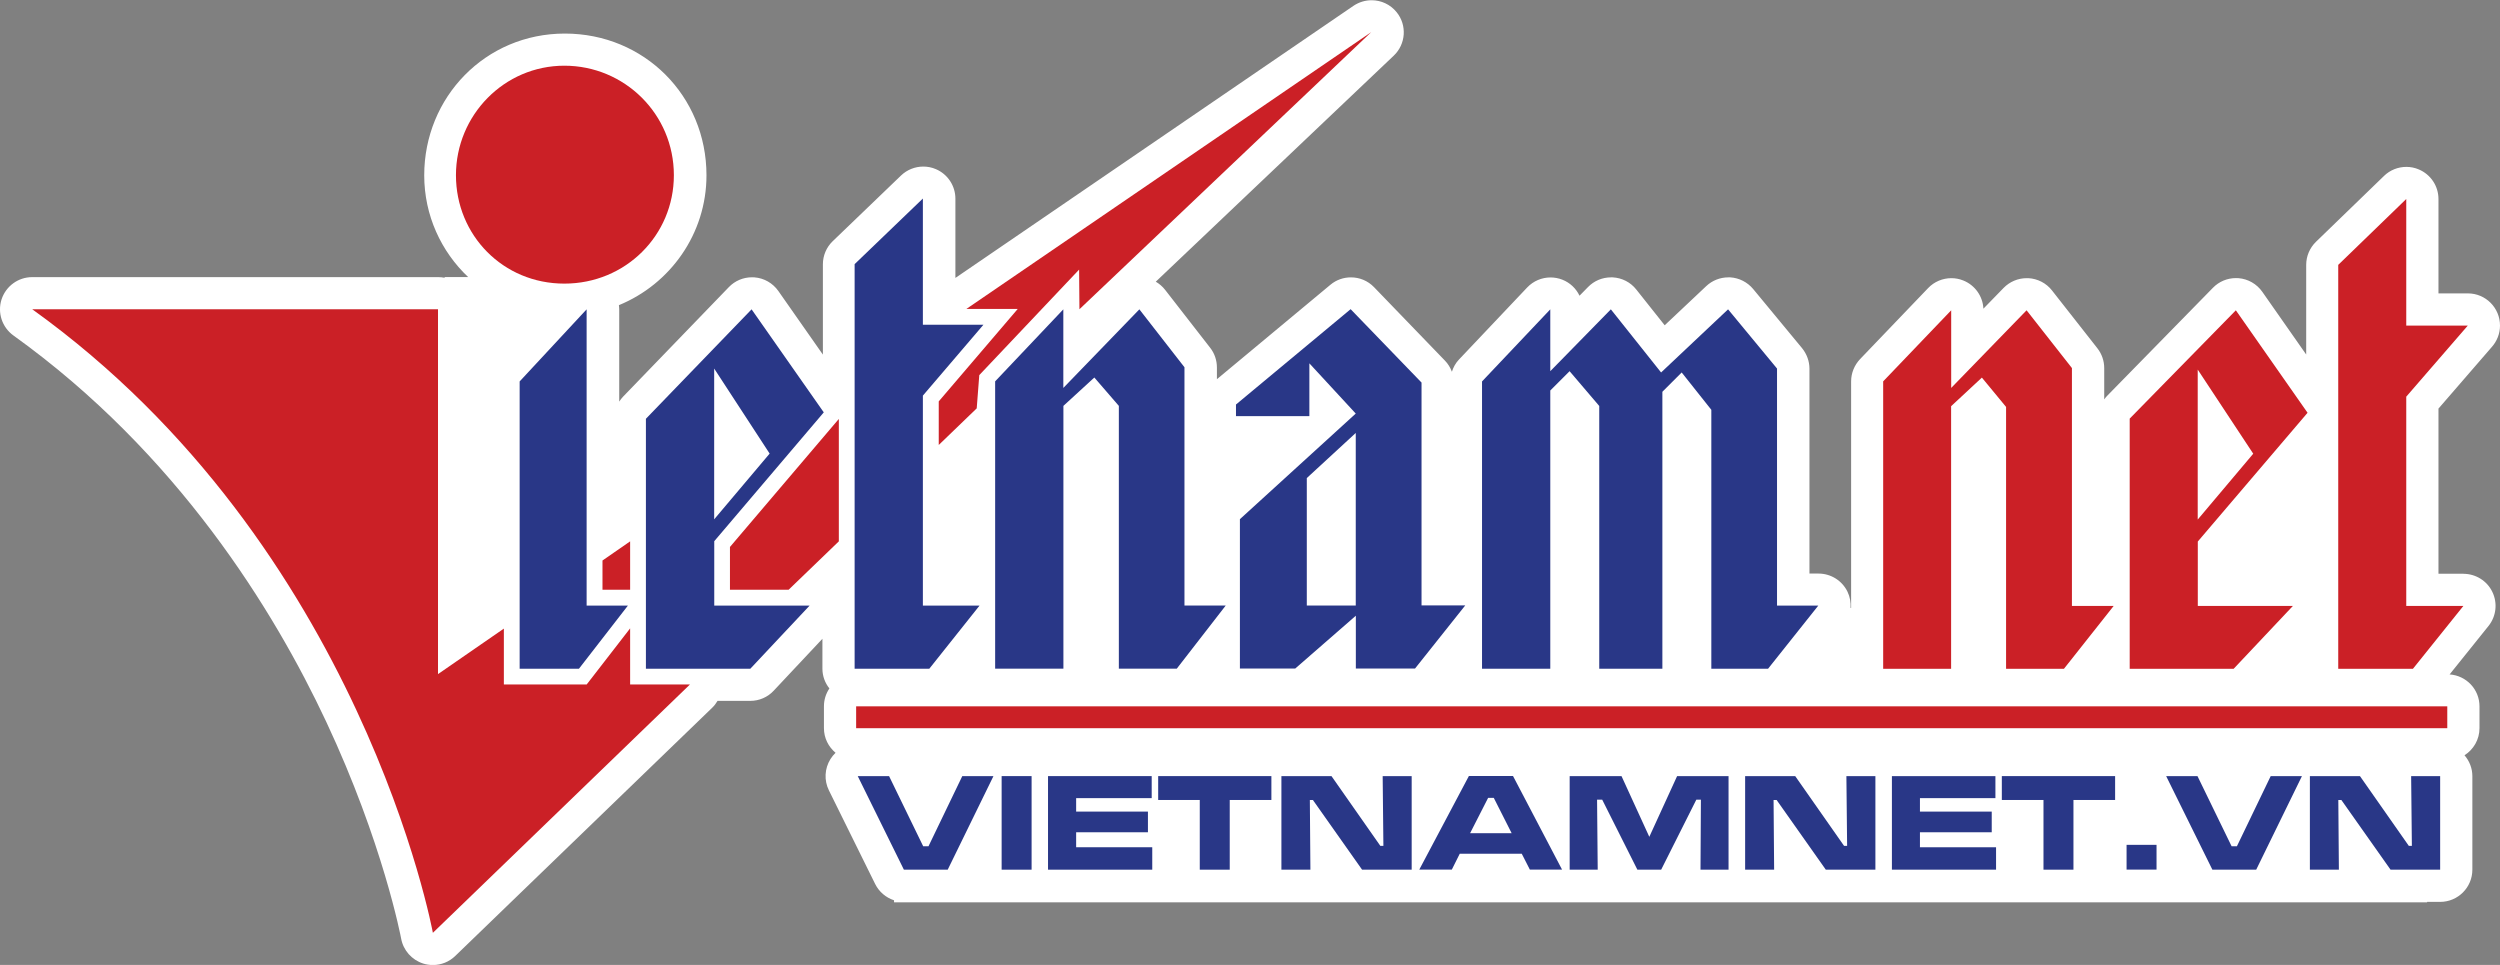
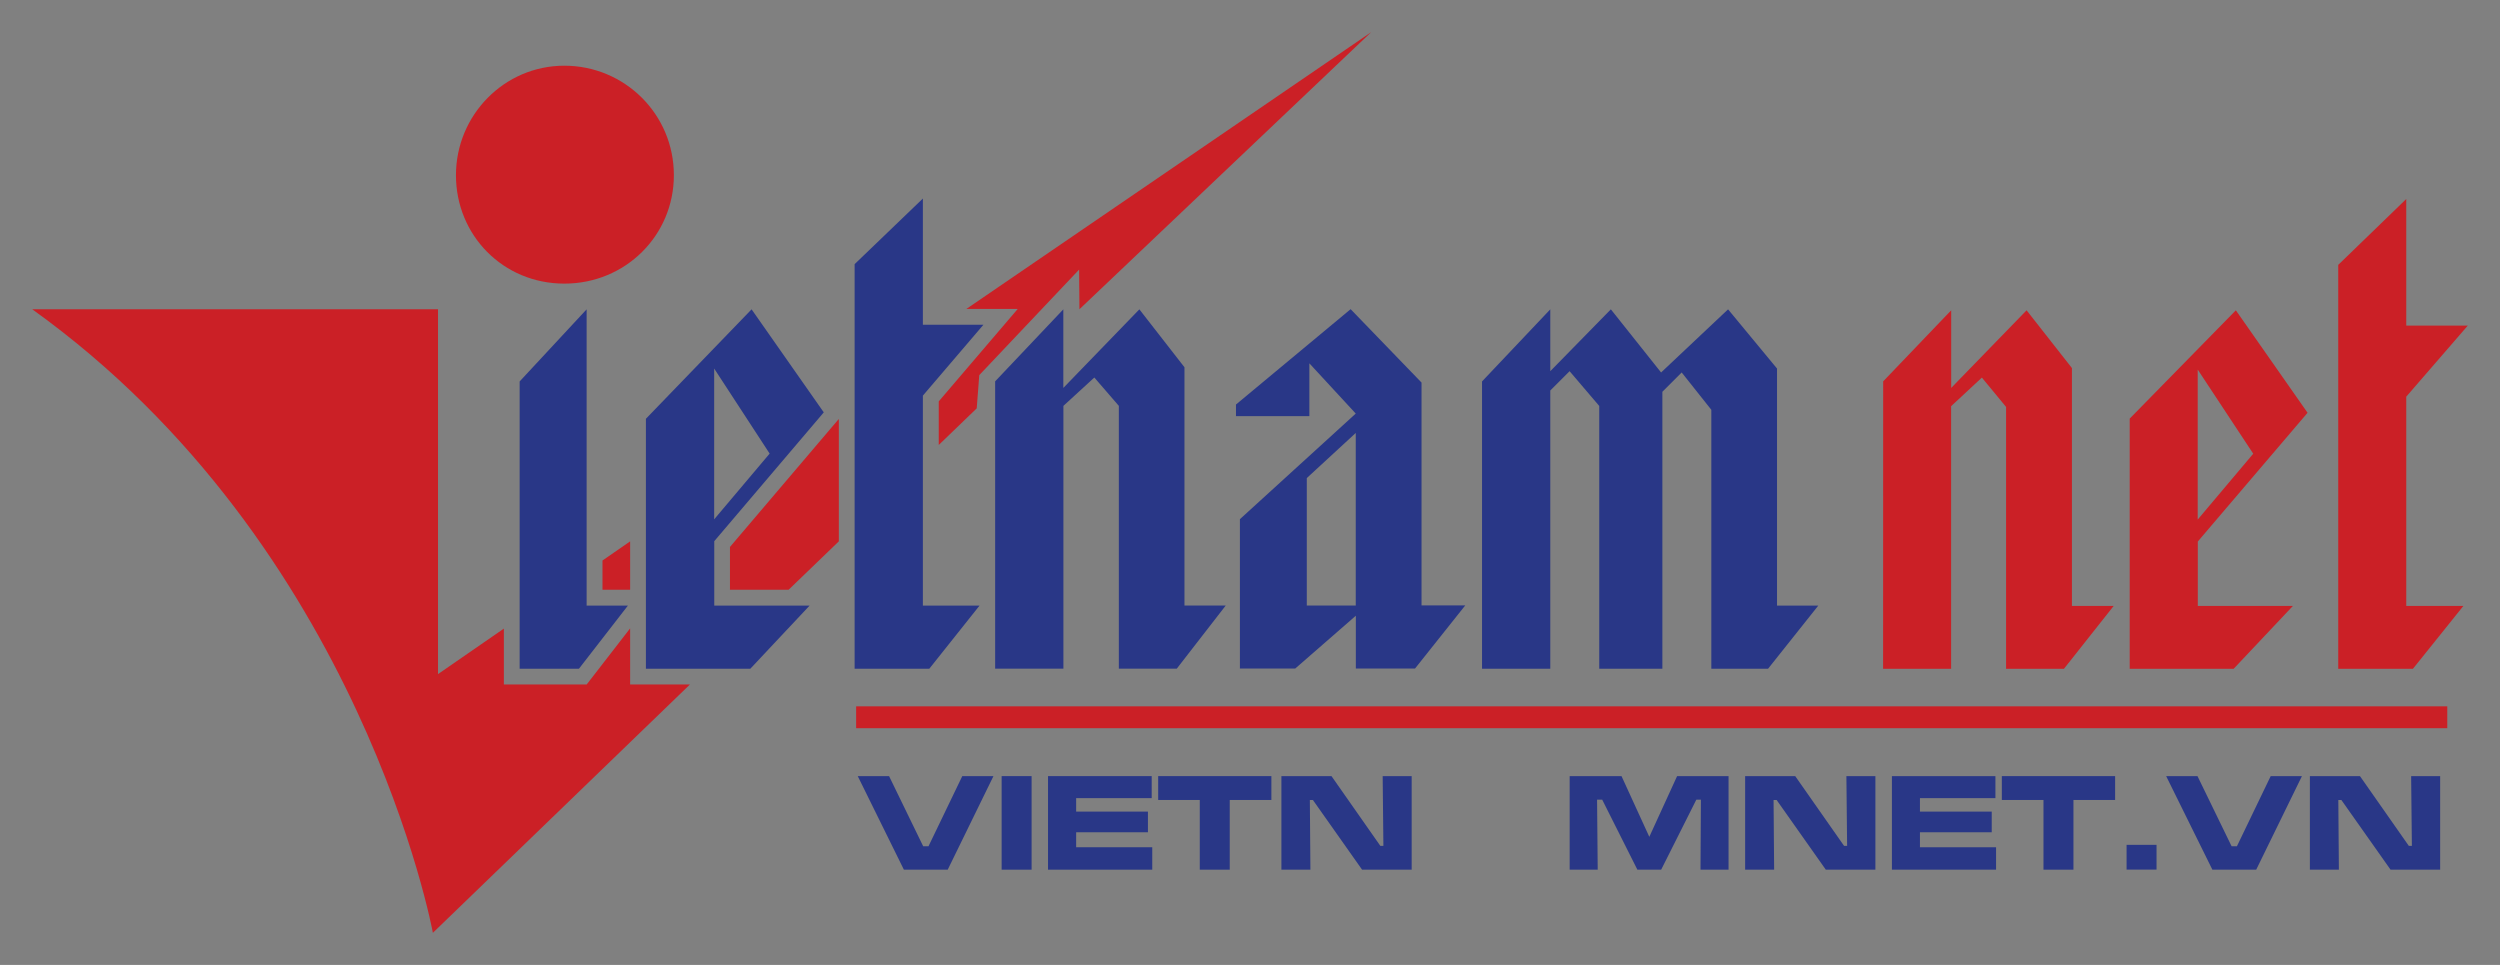
<svg xmlns="http://www.w3.org/2000/svg" id="Layer_2" data-name="Layer 2" viewBox="0 0 312.04 120.44">
  <rect x="0" y="0" width="312.04" height="120.44" fill="#808080" stroke="none" />
  <defs>
    <style>
      .cls-1, .cls-2 {
        fill-rule: evenodd;
      }

      .cls-1, .cls-2, .cls-3, .cls-4 {
        stroke-width: 0px;
      }

      .cls-1, .cls-3 {
        fill: #293787;
      }

      .cls-2 {
        fill: #cb2026;
      }

      .cls-4 {
        fill: #fff;
      }
    </style>
  </defs>
  <g id="Layer_1-2" data-name="Layer 1">
    <g>
-       <path class="cls-4" d="M307.47,71.61h-3.11v-20.61l6.64-7.67c.64-.71,1.04-1.66,1.04-2.69,0-2.22-1.79-4.02-4.01-4.02h-3.67v-11.78c0-1.61-.96-3.06-2.45-3.69-.5-.22-1.04-.32-1.56-.32-1.02,0-2.03.39-2.79,1.13l-8.49,8.22c-.78.76-1.22,1.8-1.22,2.88v11.19l-5.48-7.83c-.69-.98-1.77-1.6-2.96-1.7-.11-.01-.22-.01-.33-.01-1.08,0-2.11.43-2.87,1.21l-13.24,13.52c-.13.13-.22.27-.33.41v-3.91c0-.9-.3-1.77-.86-2.48l-5.66-7.21c-.71-.91-1.79-1.47-2.95-1.53-.07,0-.14,0-.21,0-1.08,0-2.12.44-2.88,1.22l-2.52,2.59c-.07-1.55-1.05-2.94-2.51-3.52-.49-.2-.99-.29-1.49-.29-1.07,0-2.13.43-2.9,1.24l-8.49,8.86c-.71.75-1.12,1.74-1.12,2.78v28.28h-.07c.05-.68-.07-1.38-.38-2.02-.67-1.39-2.08-2.27-3.62-2.27h-1.13v-25.57c0-.93-.33-1.83-.92-2.56l-6.11-7.39c-.71-.85-1.74-1.38-2.85-1.45-.08,0-.17,0-.25,0-1.02,0-2.01.39-2.75,1.09l-5.19,4.89-3.55-4.47c-.71-.9-1.78-1.45-2.94-1.51-.07,0-.14,0-.21,0-1.08,0-2.11.43-2.87,1.21l-1.06,1.08c-.43-.9-1.18-1.62-2.14-2-.48-.19-.99-.28-1.48-.28-1.08,0-2.14.44-2.91,1.25l-8.52,9c-.41.43-.7.96-.88,1.52-.19-.51-.48-.99-.87-1.39l-8.84-9.16c-.79-.82-1.83-1.23-2.89-1.23-.91,0-1.82.3-2.57.93l-14.16,11.78v-1.46c0-.89-.29-1.76-.84-2.46l-5.63-7.24c-.32-.41-.72-.75-1.16-1.01l29.7-28.21c1.52-1.44,1.68-3.81.36-5.43-.79-.98-1.95-1.49-3.12-1.49-.79,0-1.57.23-2.27.7l-49.68,33.96v-9.89c0-1.61-.96-3.06-2.44-3.69-.51-.22-1.04-.32-1.57-.32-1.02,0-2.02.39-2.78,1.12l-8.52,8.19c-.79.76-1.23,1.8-1.23,2.89v11.27l-5.56-7.94c-.69-.98-1.78-1.61-2.98-1.7-.11,0-.21-.01-.31-.01-1.09,0-2.13.44-2.89,1.23l-13.19,13.66c-.19.2-.35.41-.49.63v-11.51c0-.18-.02-.35-.04-.53,6.41-2.63,10.93-8.91,10.93-16.21,0-9.92-7.77-17.69-17.68-17.69s-17.55,7.93-17.55,17.69c0,5,2.11,9.51,5.48,12.7h-2.93v.09c-.25-.05-.51-.08-.78-.08H4.02c-1.75,0-3.29,1.13-3.83,2.79-.53,1.66.07,3.47,1.48,4.49,20.48,14.7,32.53,34.32,39.04,48.2,7.11,15.16,9.34,26.97,9.36,27.09.27,1.46,1.32,2.64,2.73,3.1.4.13.82.19,1.23.19,1.03,0,2.03-.39,2.79-1.13l32.08-30.99c.26-.25.48-.54.66-.85h4.09c1.11,0,2.17-.46,2.92-1.27l6.08-6.48v3.73c0,.94.33,1.79.87,2.47-.43.64-.68,1.4-.68,2.23v2.73c0,1.24.57,2.33,1.45,3.07-.24.23-.46.5-.64.79-.73,1.18-.81,2.65-.19,3.9l5.77,11.68c.49.99,1.35,1.71,2.36,2.04v.26h191.35v-.06h1.63c2.22,0,4.02-1.8,4.02-4.02v-11.68c0-1-.38-1.9-.98-2.6,1.12-.71,1.87-1.96,1.87-3.38v-2.73c0-2.12-1.65-3.84-3.73-3.98l4.85-6.04c.97-1.2,1.16-2.86.49-4.25-.66-1.39-2.08-2.27-3.62-2.27Z" />
      <g>
-         <path class="cls-2" d="M291.85,83.48h9.32l6.3-7.85h-7.13v-26.12l7.68-8.87h-7.68v-15.8l-8.49,8.22v50.41M274.31,64.85v-18.72l6.93,10.5-6.93,8.22M265.82,83.48h12.97l7.4-7.85h-11.87v-8.04l13.7-16.07-8.95-12.79-13.25,13.52v31.23M235.04,83.48h8.49v-32.78l3.84-3.57,3.02,3.66v32.69h7.22l6.21-7.85h-5.21v-29.69l-5.66-7.21-9.41,9.69v-9.69l-8.49,8.87v35.89M305.46,90.89H106.86v-2.73h198.6v2.73" />
+         <path class="cls-2" d="M291.85,83.48h9.32l6.3-7.85h-7.13v-26.12l7.68-8.87h-7.68v-15.8l-8.49,8.22v50.41M274.31,64.85v-18.72l6.93,10.5-6.93,8.22M265.82,83.48h12.97l7.4-7.85h-11.87v-8.04l13.7-16.07-8.95-12.79-13.25,13.52v31.23M235.04,83.48h8.49v-32.78l3.84-3.57,3.02,3.66v32.69h7.22l6.21-7.85h-5.21v-29.69l-5.66-7.21-9.41,9.69v-9.69l-8.49,8.87M305.46,90.89H106.86v-2.73h198.6v2.73" />
        <path class="cls-2" d="M84.11,21.87c0,7.5-6.03,13.53-13.67,13.53s-13.53-6.03-13.53-13.53,6.03-13.67,13.53-13.67,13.67,6.03,13.67,13.67h0M78.65,67.57l-3.45,2.39v3.65h3.45v-6.04" />
        <path class="cls-1" d="M184.98,47.61l8.52-9v7.72l7.56-7.72,6.27,7.88,8.36-7.88,6.11,7.39v29.59h5.15l-6.27,7.88h-7.08v-32.32l-3.7-4.66-2.41,2.41v34.57h-7.88v-32.8l-3.7-4.34-2.41,2.41v34.73h-8.52v-35.86M154.75,64.81l14.47-13.19-5.79-6.27v6.59h-9.16v-1.45l14.31-11.9,8.85,9.16v27.81h5.46l-6.27,7.88h-7.39v-6.59l-7.56,6.59h-6.91v-18.65M169.22,75.58v-21.54l-6.11,5.63v15.91h6.11M124.2,47.61l8.52-9v9.81l9.49-9.81,5.63,7.23v29.74h5.15l-6.11,7.88h-7.23v-32.8l-3.06-3.54-3.86,3.54v32.8h-8.52v-35.86M106.67,32.97l8.52-8.19v15.75h7.56l-7.56,8.85v26.21h7.07l-6.27,7.88h-9.32v-50.5M80.62,52.27l13.19-13.66,9.01,12.86-13.67,16.08v8.04h11.9l-7.4,7.88h-13.03v-31.2M96.06,56.61l-6.92-10.61v18.82l6.92-8.2M64.86,47.61l8.36-9v36.98h5.15l-6.11,7.88h-7.4v-35.86" />
        <g>
          <path class="cls-3" d="M107.06,96.87h3.91l4.26,8.76h.66l4.22-8.76h3.89l-5.71,11.68h-5.47l-5.76-11.68Z" />
          <path class="cls-3" d="M125.02,96.87h3.74v11.68h-3.74v-11.68Z" />
          <path class="cls-3" d="M130.82,96.87h12.93v2.75h-9.43v1.68h8.96v2.58h-8.96v1.87h9.5v2.8h-13.01v-11.68Z" />
          <path class="cls-3" d="M144.56,96.87h14.13v2.98h-5.2v8.7h-3.74v-8.7h-5.19v-2.98h0Z" />
          <path class="cls-3" d="M159.95,96.87h6.24l6.1,8.71h.38l-.09-8.71h3.62v11.68h-6.19l-6.14-8.7h-.38l.07,8.7h-3.62v-11.68Z" />
-           <path class="cls-3" d="M190.95,108.54l-1.01-1.98h-7.74l-.99,1.98h-4.06l6.19-11.68h5.51l6.12,11.68h-4.03ZM188.68,104l-2.23-4.41h-.71l-2.25,4.41s5.19,0,5.19,0Z" />
          <path class="cls-3" d="M195.94,96.87h6.45l3.47,7.58,3.47-7.58h6.42v11.68h-3.5l.05-8.74h-.57l-4.39,8.74h-2.97l-4.39-8.74h-.64l.08,8.74h-3.5s0-11.68,0-11.68Z" />
          <path class="cls-3" d="M217.82,96.87h6.25l6.1,8.71h.38l-.09-8.71h3.62v11.68h-6.19l-6.14-8.7h-.38l.07,8.7h-3.62v-11.68h0Z" />
          <path class="cls-3" d="M236.13,96.87h12.93v2.75h-9.42v1.68h8.96v2.58h-8.96v1.87h9.5v2.8h-13s0-11.68,0-11.68Z" />
          <path class="cls-3" d="M249.87,96.87h14.13v2.98h-5.2v8.7h-3.74v-8.7h-5.2v-2.98h0Z" />
          <path class="cls-3" d="M265.43,105.45h3.74v3.09h-3.74v-3.09Z" />
          <path class="cls-3" d="M270.36,96.87h3.92l4.26,8.76h.66l4.22-8.76h3.9l-5.71,11.68h-5.47l-5.77-11.68Z" />
          <path class="cls-3" d="M288.31,96.87h6.25l6.1,8.71h.38l-.09-8.71h3.62v11.68h-6.19l-6.14-8.7h-.38l.07,8.7h-3.62v-11.68h0Z" />
        </g>
        <polygon class="cls-2" points="91.11 68.27 104.7 52.29 104.7 67.57 98.43 73.61 91.11 73.61 91.11 68.27" />
        <polygon class="cls-2" points="117.17 55.54 121.91 50.97 122.23 46.82 134.69 33.65 134.73 38.6 171.15 4.01 120.62 38.56 127.03 38.56 117.17 50.1 117.17 55.54" />
        <path class="cls-2" d="M86.11,85.44l-32.08,30.99S45.19,68.14,4.02,38.6h50.65v45.54l8.22-5.68v6.97h10.34l5.42-7v7h7.45Z" />
      </g>
    </g>
  </g>
</svg>